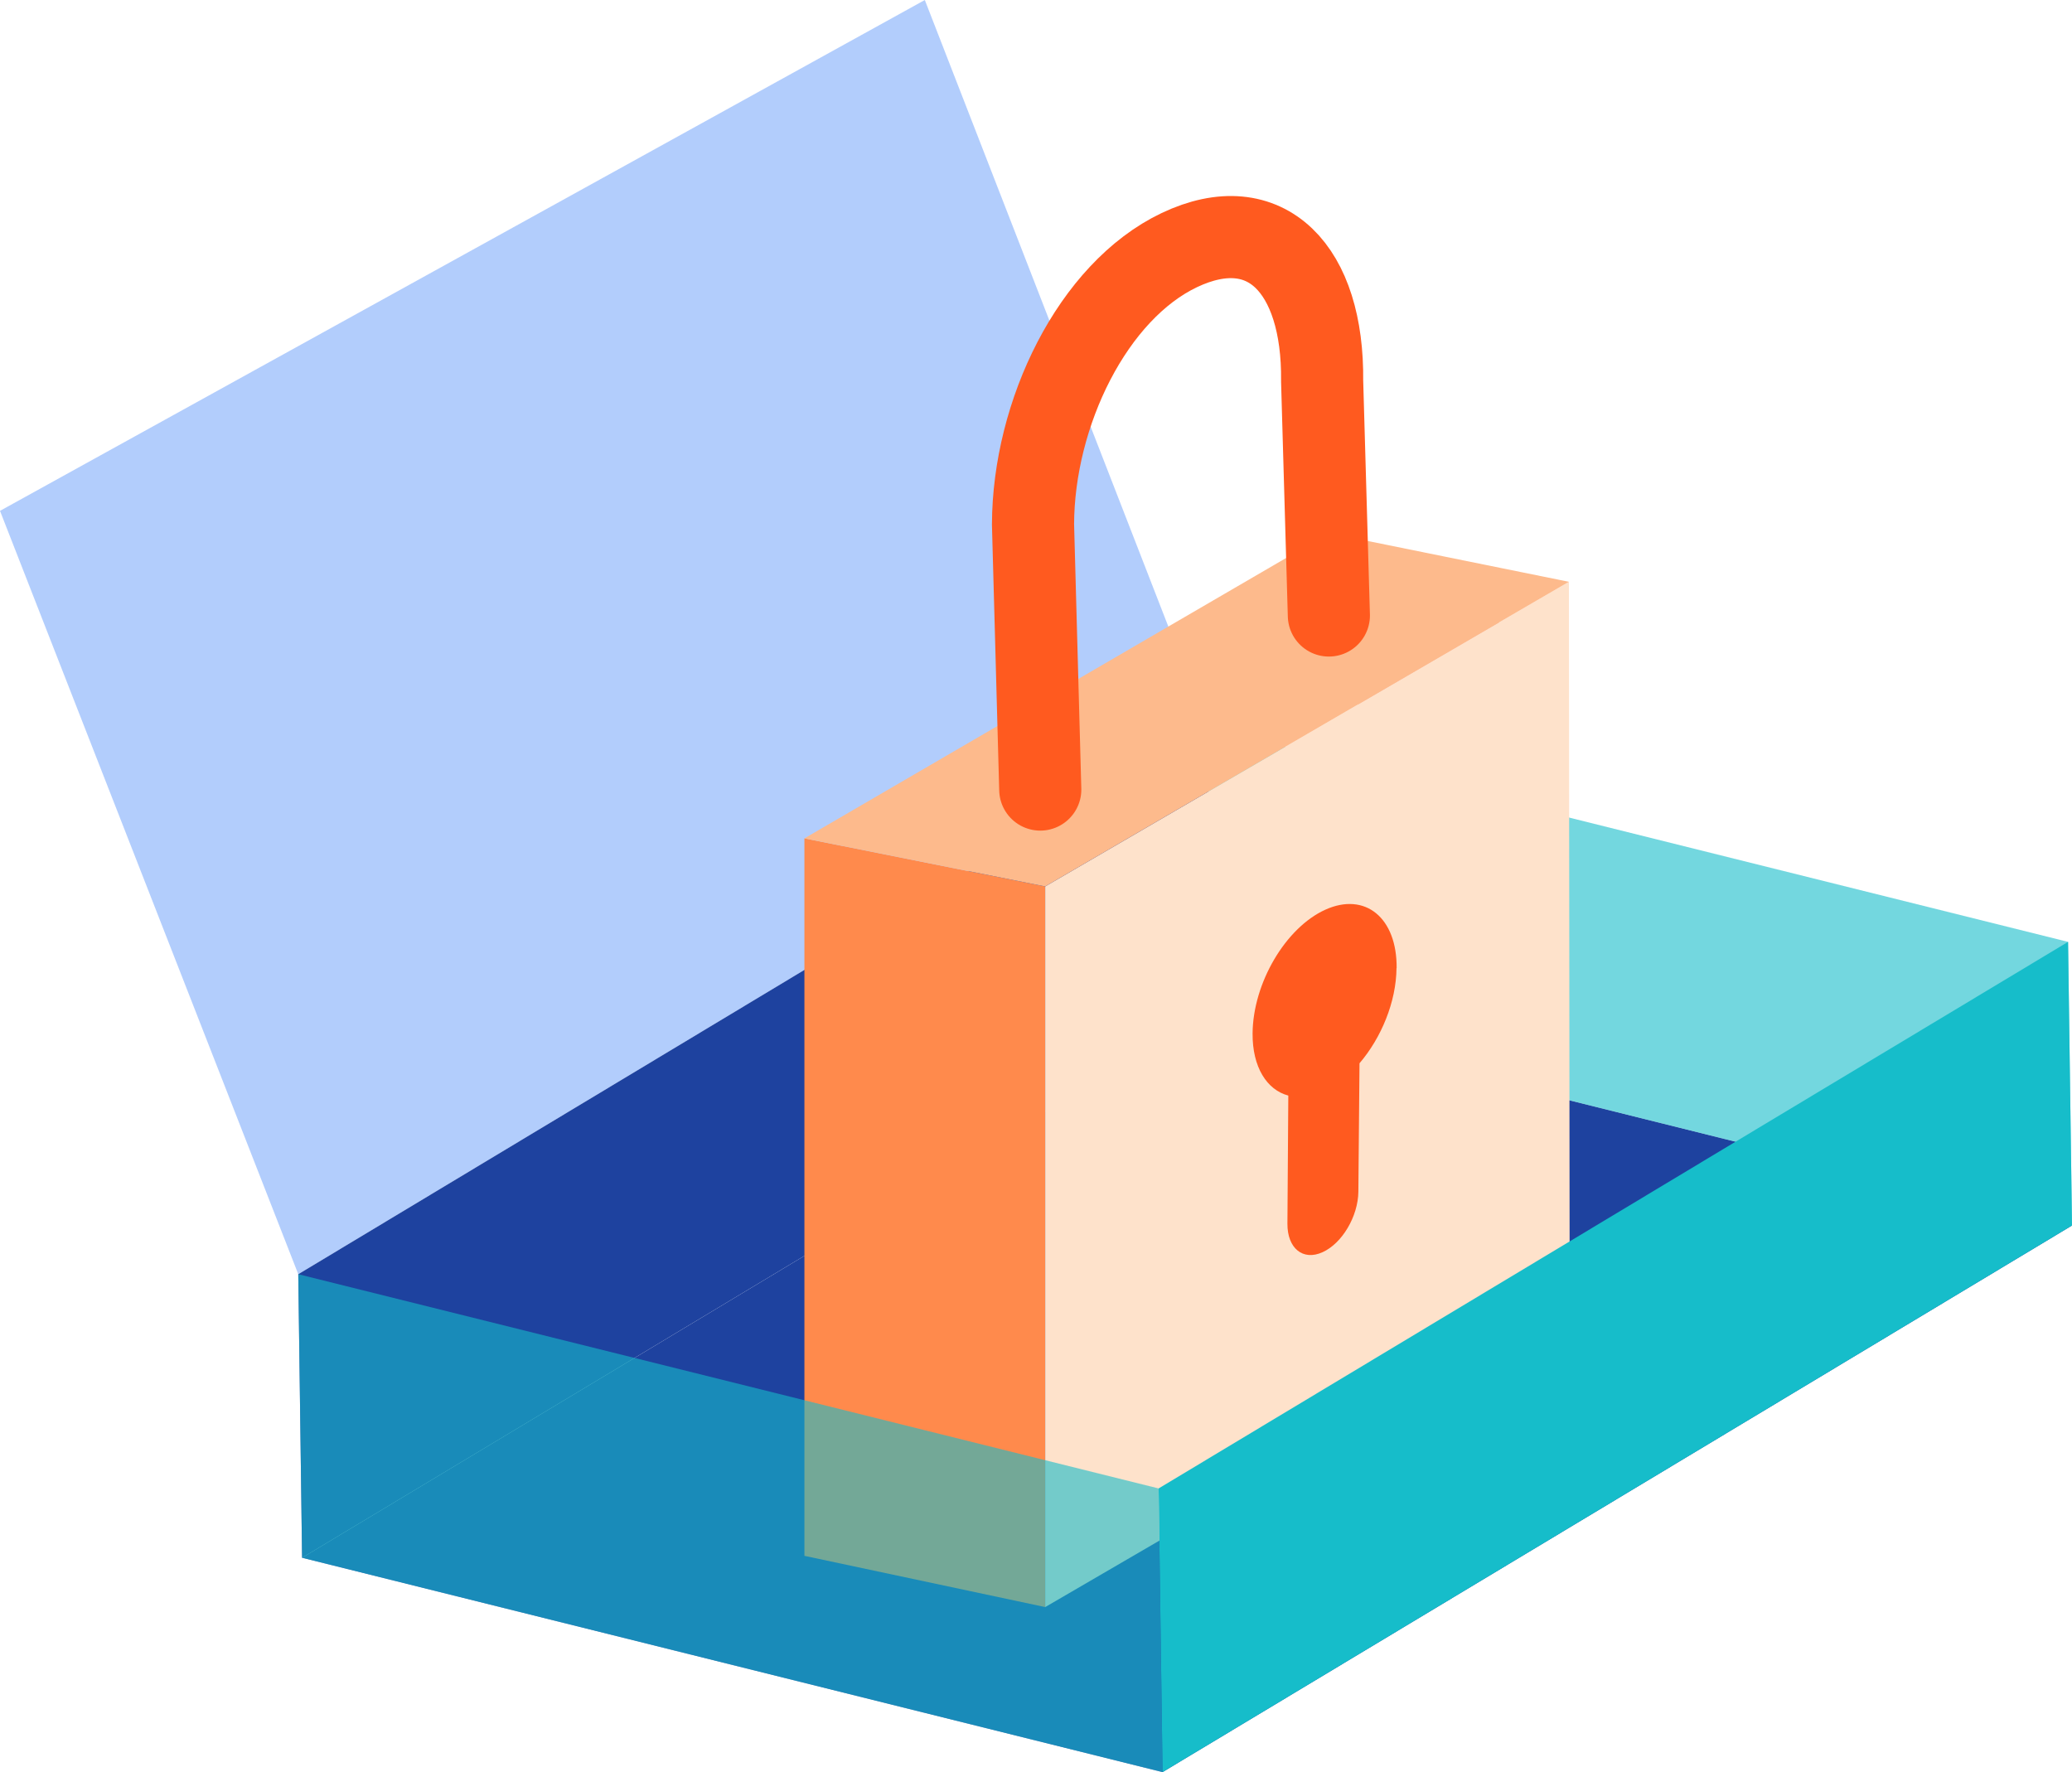
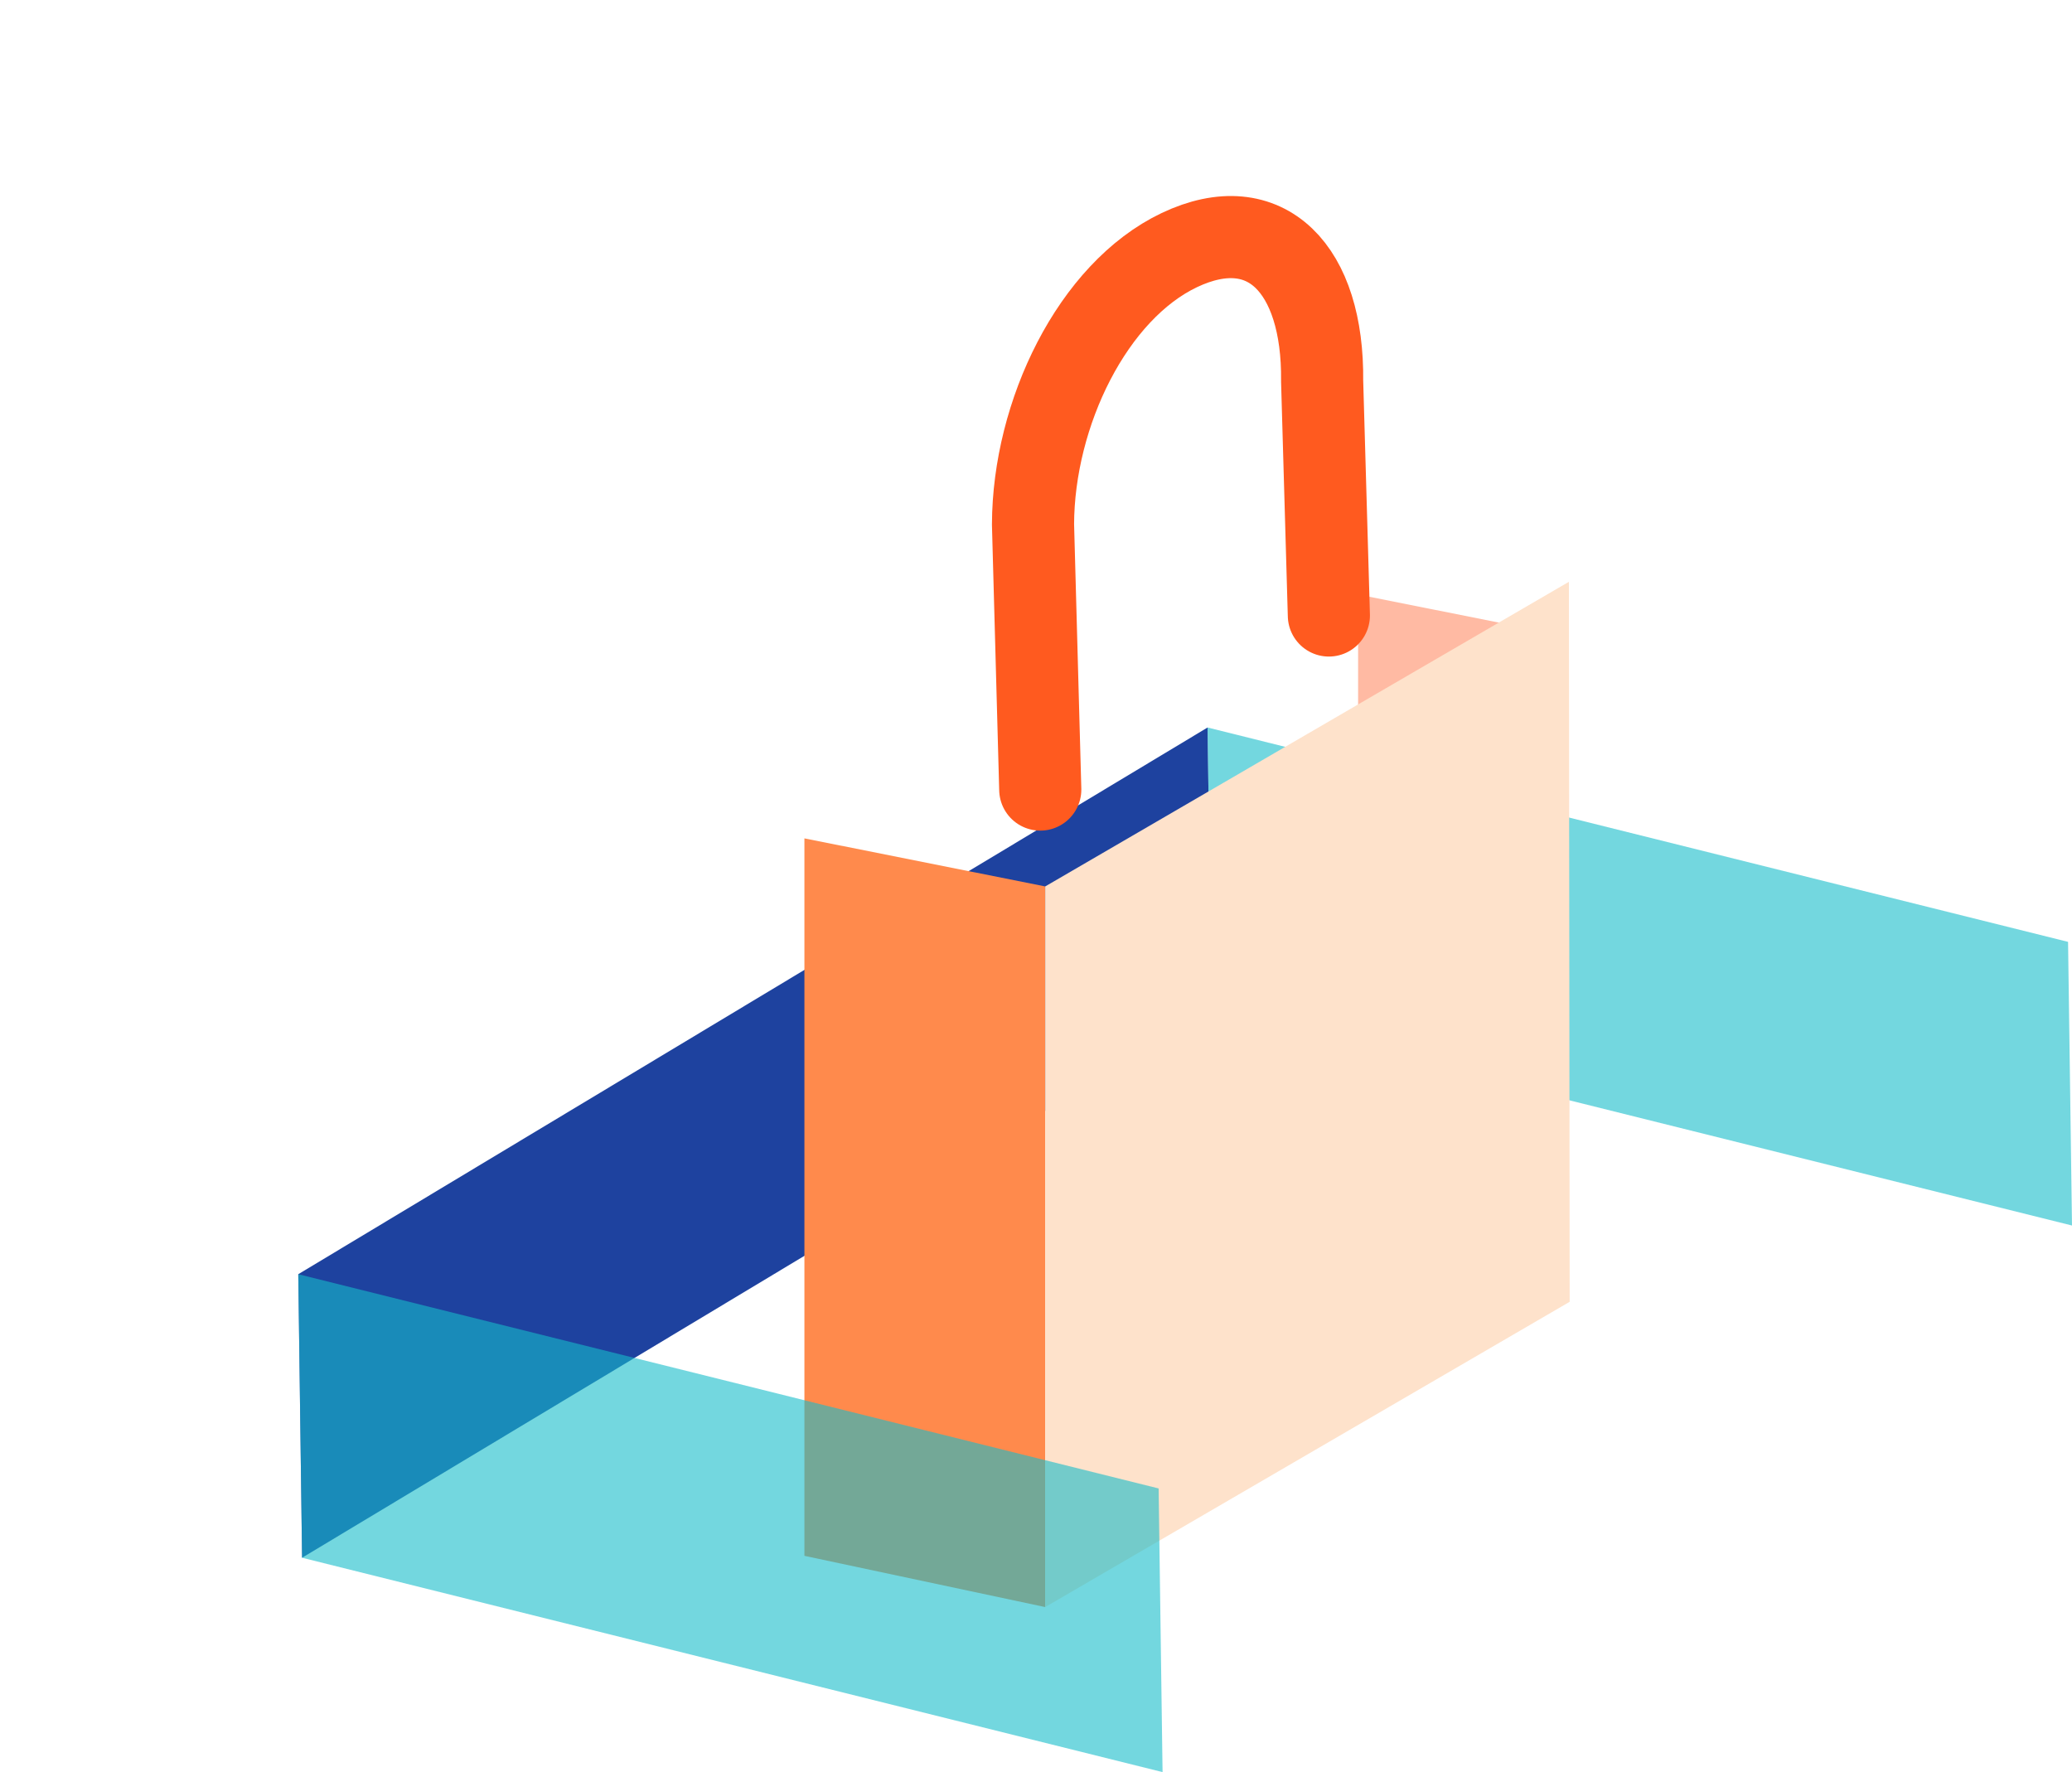
<svg xmlns="http://www.w3.org/2000/svg" id="Layer_2" viewBox="0 0 162.97 139.38">
  <defs>
    <style>
      .cls-1 {
        fill: #ffbaa3;
      }

      .cls-2 {
        fill: #fee2cb;
      }

      .cls-3 {
        fill: #fdba8c;
      }

      .cls-4 {
        fill: #ff5a1f;
      }

      .cls-5 {
        fill: none;
        stroke: #ff5a1f;
        stroke-linecap: round;
        stroke-linejoin: round;
        stroke-width: 6.46px;
      }

      .cls-6 {
        fill: #ff8a4c;
      }

      .cls-7 {
        opacity: .6;
      }

      .cls-7, .cls-8 {
        isolation: isolate;
      }

      .cls-7, .cls-9 {
        fill: #16bdca;
      }

      .cls-8 {
        fill: #3f83f8;
        opacity: .4;
      }

      .cls-10 {
        fill: #1e429f;
      }
    </style>
  </defs>
  <g id="Layer_1-2" data-name="Layer_1">
    <g>
-       <polygon class="cls-8" points="72.74 0 0 40.18 23.46 100.22 94.98 57.22 72.74 0" />
      <polygon class="cls-10" points="23.46 100.22 23.76 122.52 95.29 79.53 94.98 57.22 23.46 100.22" />
-       <polygon class="cls-10" points="162.97 96.39 91.44 139.38 23.76 122.52 95.29 79.53 162.97 96.39" />
      <polygon class="cls-7" points="162.97 96.39 162.66 74.08 94.98 57.22 95.29 79.53 162.97 96.39" />
      <polygon class="cls-1" points="122.96 98.29 106.82 94.85 106.82 46.76 122.96 49.98 122.96 98.29" />
      <g>
        <polygon class="cls-6" points="82.21 126.4 63.27 122.37 63.27 65.94 82.21 69.72 82.21 126.4" />
        <polygon class="cls-2" points="123.46 102.39 82.21 126.4 82.21 69.72 123.4 45.76 123.46 102.39" />
-         <path class="cls-4" d="M109.85,76.15c.04-3.96-2.47-6.02-5.61-4.6-3.13,1.42-5.69,5.78-5.72,9.73-.02,2.65,1.12,4.44,2.81,4.89l-.07,10.08c-.01,1.93,1.22,2.94,2.76,2.24,1.54-.69,2.8-2.82,2.82-4.76l.09-10.1c1.71-2,2.89-4.83,2.91-7.49Z" />
-         <polygon class="cls-3" points="63.27 65.94 104.52 41.93 123.4 45.76 82.21 69.72 63.27 65.94" />
        <path class="cls-5" d="M104.52,48.41l-.53-18.45c.1-8.79-4.4-13.53-11.23-10.29-6.81,3.24-11.48,12.83-11.51,21.57l.57,20.86" />
      </g>
      <polygon class="cls-7" points="91.44 139.38 91.13 117.07 23.46 100.22 23.76 122.52 91.44 139.38" />
-       <polygon class="cls-9" points="91.13 117.07 91.44 139.38 162.97 96.39 162.66 74.08 91.13 117.07" />
    </g>
  </g>
</svg>